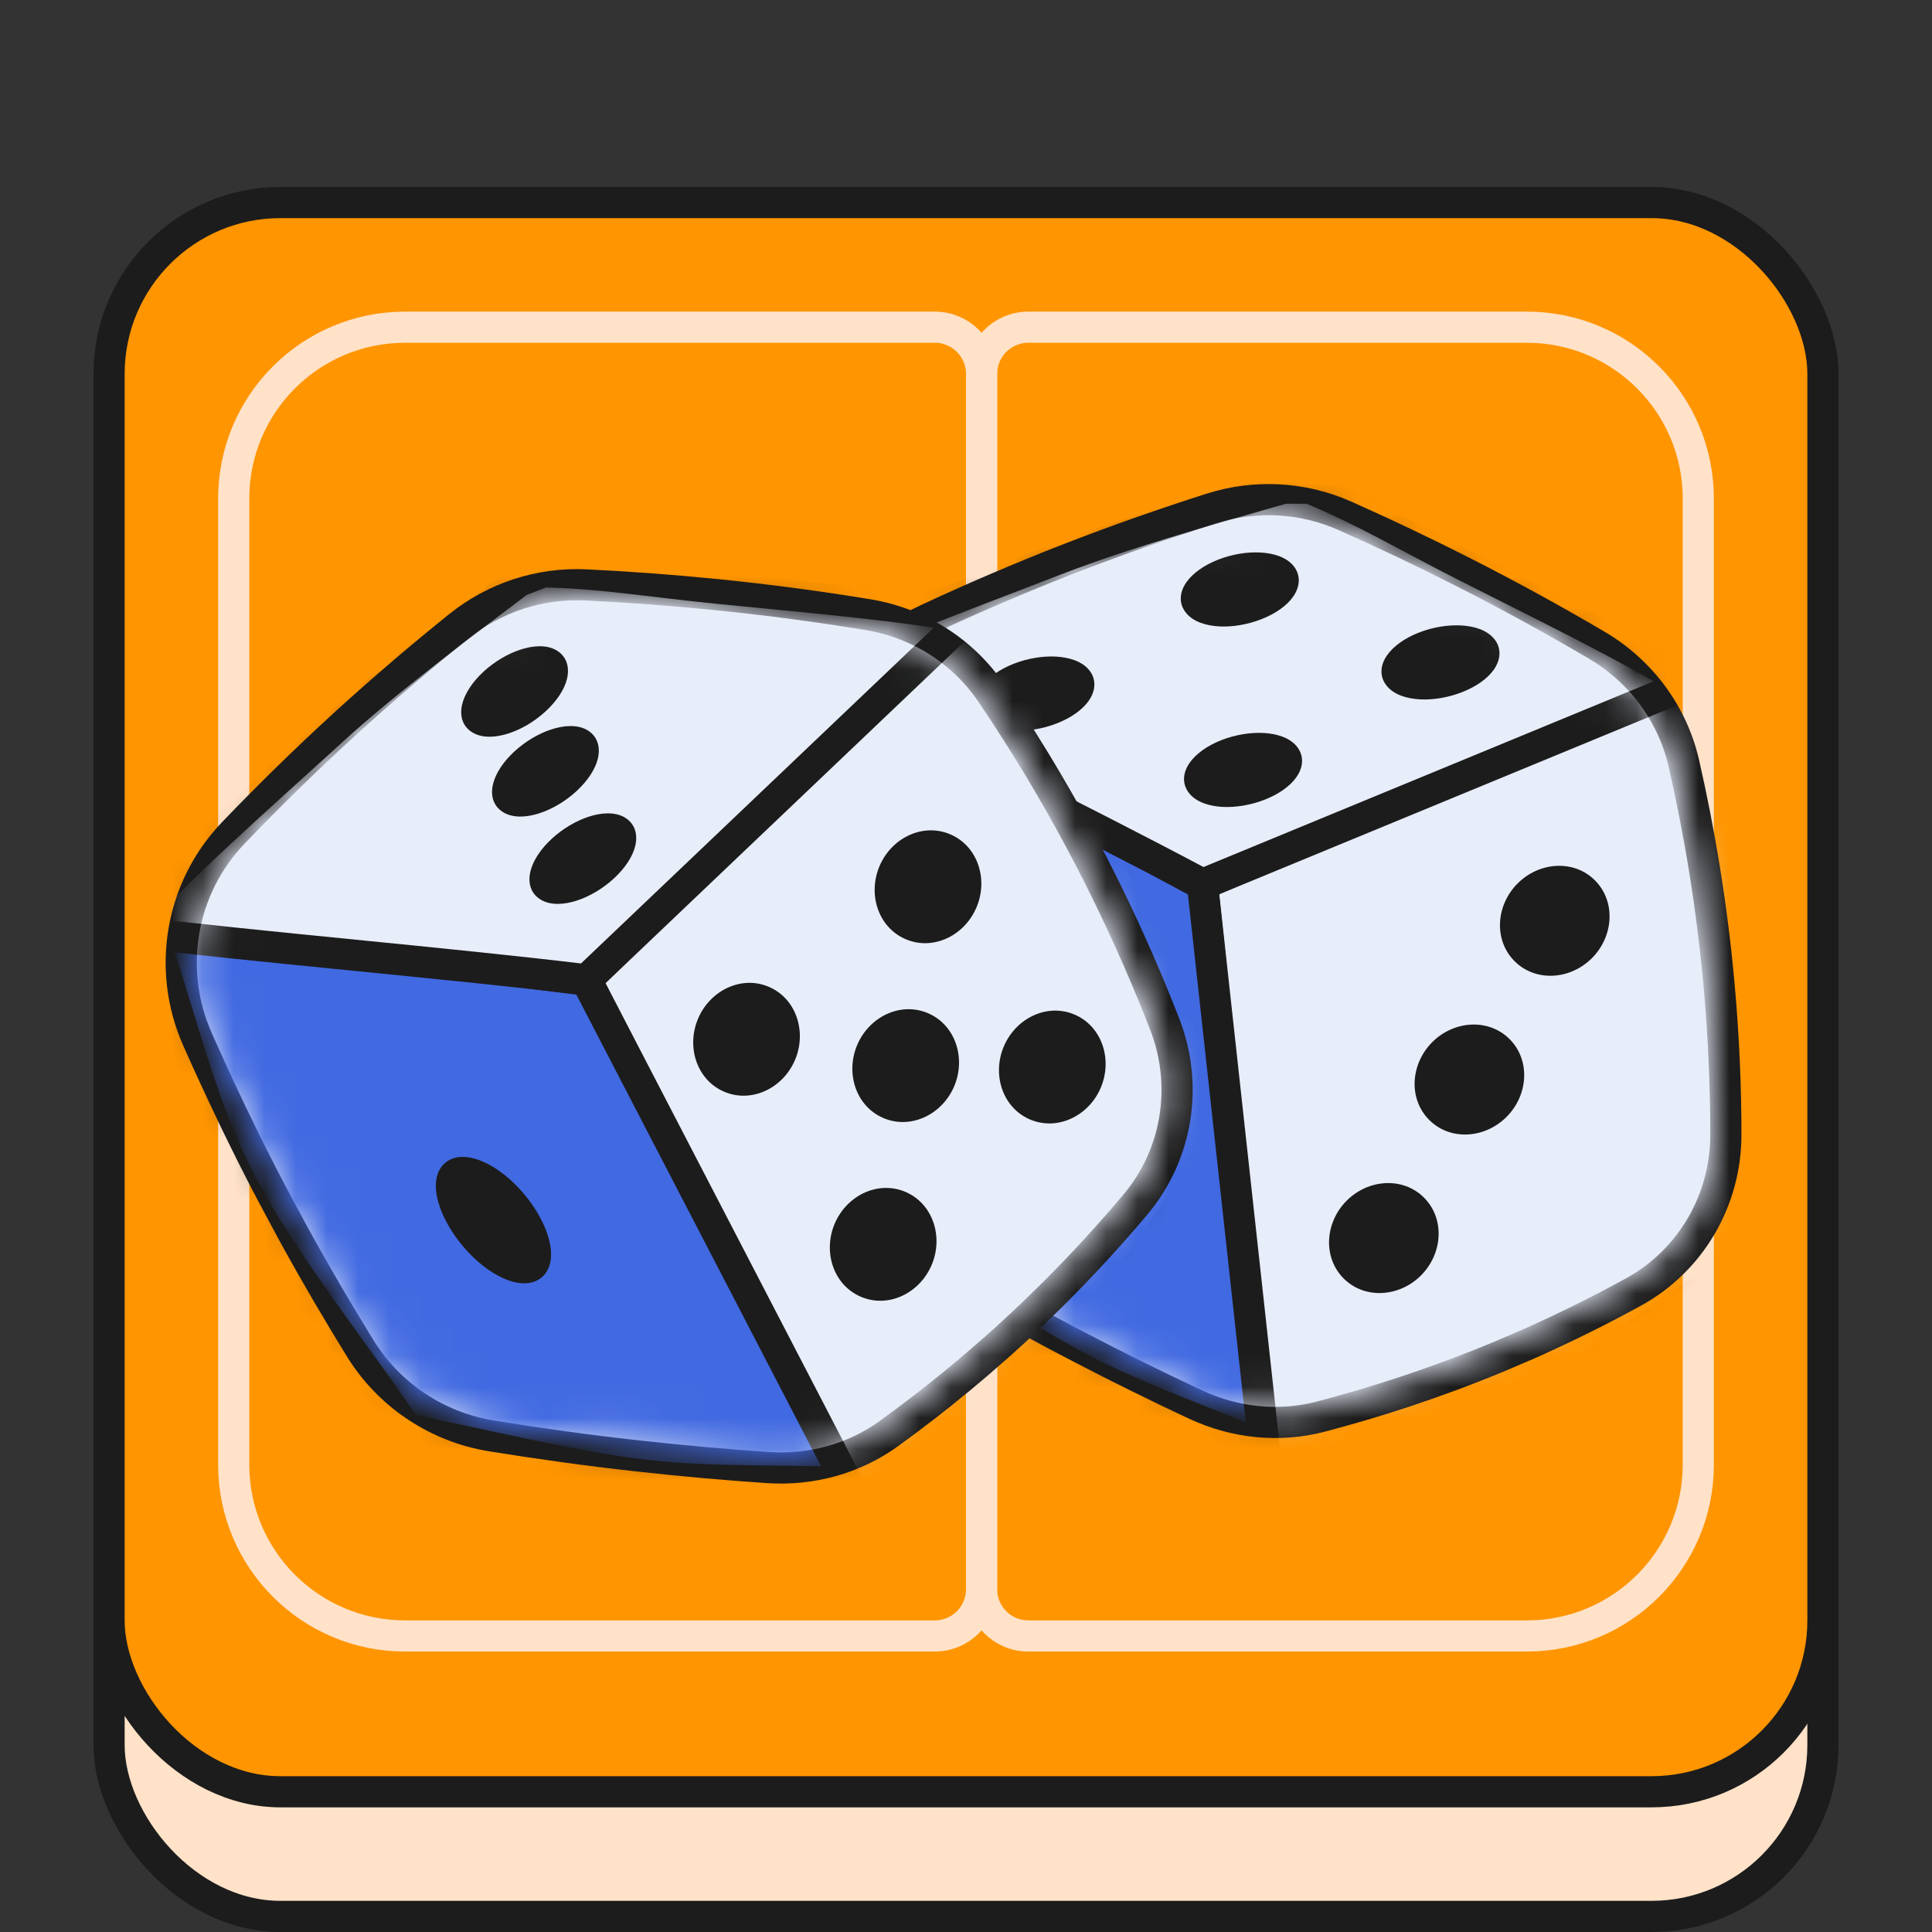
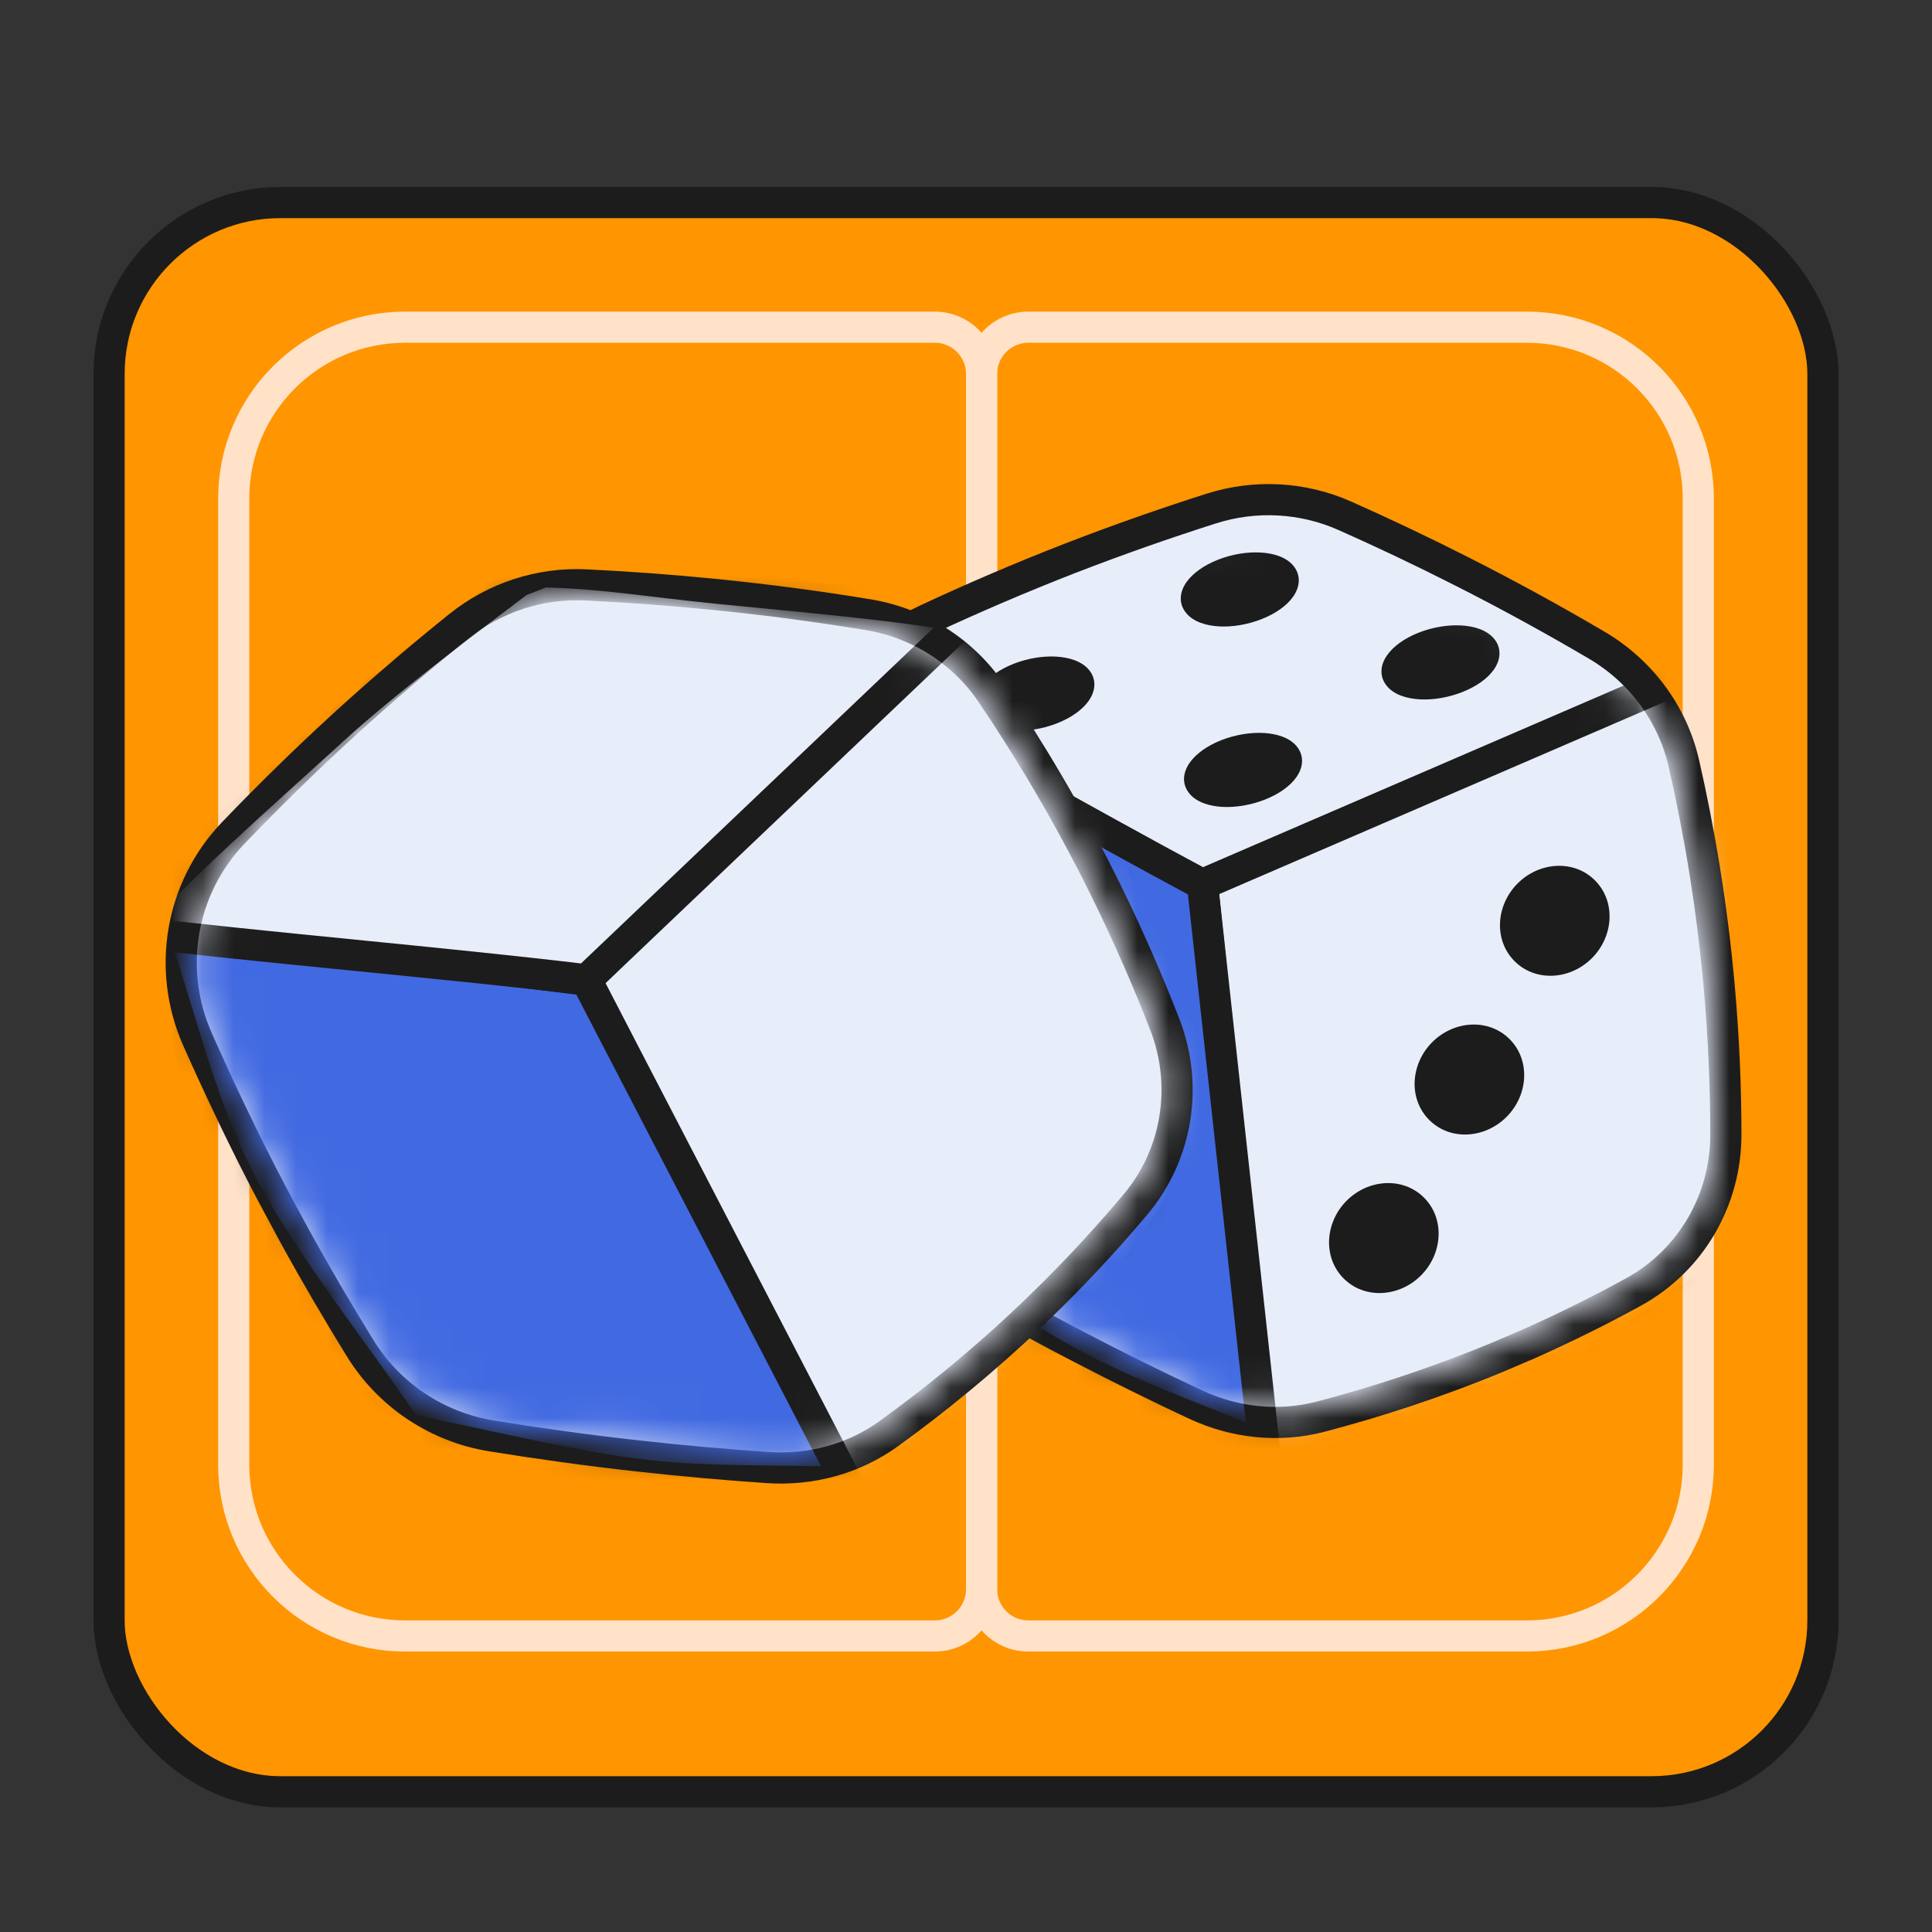
<svg xmlns="http://www.w3.org/2000/svg" width="62" height="62" viewBox="0 0 62 62" fill="none">
  <rect x="0" y="0" width="62" height="62" fill="#333333" stroke="none" />
  <g clip-path="url(#clip0_2938_2069)">
-     <rect x="3.5" y="10.5" width="55" height="51" rx="5.5" fill="#FFE2C8" stroke="#1C1C1C" />
    <rect x="3.5" y="6.5" width="55" height="51" rx="5.5" fill="#FF9500" stroke="#1C1C1C" />
    <path d="M9 31.5H30C30.828 31.5 31.5 32.172 31.5 33V51C31.5 51.828 30.828 52.5 30 52.5H13C9.962 52.5 7.5 50.038 7.5 47V33C7.5 32.172 8.172 31.5 9 31.5Z" stroke="#FFE2C8" />
    <path d="M33 31.5H53C53.828 31.5 54.5 32.172 54.5 33V47C54.5 50.038 52.038 52.5 49 52.5H33C32.172 52.5 31.5 51.828 31.5 51V33C31.5 32.172 32.172 31.5 33 31.5Z" stroke="#FFE2C8" />
    <path d="M13 10.5H30C30.828 10.5 31.5 11.172 31.5 12V30C31.5 30.828 30.828 31.5 30 31.5H9C8.172 31.5 7.5 30.828 7.5 30V16C7.5 12.962 9.962 10.5 13 10.5Z" stroke="#FFE2C8" />
    <path d="M33 10.5H49C52.038 10.5 54.5 12.962 54.5 16V30C54.5 30.828 53.828 31.5 53 31.5H33C32.172 31.5 31.5 30.828 31.5 30V12C31.5 11.172 32.172 10.5 33 10.5Z" stroke="#FFE2C8" />
    <path d="M55.385 36.412C55.387 38.508 54.264 40.45 52.42 41.462C51.371 42.038 50.229 42.609 48.995 43.155L48.111 43.533C46.065 44.383 44.133 45.003 42.386 45.461C41.04 45.814 39.622 45.659 38.373 45.076C37.16 44.509 35.913 43.896 34.638 43.231C33.172 42.47 31.782 41.696 30.465 40.923C28.942 40.029 27.878 38.522 27.555 36.784C27.308 35.455 27.081 34.061 26.886 32.608L26.703 31.135C26.489 29.27 26.349 27.407 26.266 25.646C26.149 23.203 27.507 20.926 29.727 19.889C31.174 19.213 32.717 18.548 34.356 17.91L34.357 17.91C35.917 17.306 37.426 16.78 38.874 16.319C40.28 15.872 41.802 15.952 43.152 16.55C44.378 17.094 45.645 17.694 46.946 18.355C48.473 19.129 49.905 19.919 51.245 20.707C52.651 21.535 53.671 22.898 54.037 24.497C54.523 26.625 54.938 29.036 55.174 31.69C55.322 33.356 55.384 34.935 55.385 36.412Z" fill="#E8EDFA" stroke="#1C1C1C" stroke-linejoin="round" />
    <mask id="mask0_2938_2069" style="mask-type:alpha" maskUnits="userSpaceOnUse" x="26" y="16" width="30" height="30">
-       <path d="M27.101 25.831C26.992 23.588 28.237 21.501 30.273 20.553C31.653 19.911 33.122 19.278 34.681 18.672C36.176 18.093 37.624 17.588 39.013 17.145C40.303 16.733 41.698 16.807 42.936 17.357C44.111 17.878 45.324 18.454 46.57 19.086C48.031 19.828 49.404 20.584 50.689 21.339C51.981 22.098 52.914 23.347 53.247 24.808C53.712 26.853 54.107 29.165 54.334 31.707C54.474 33.291 54.534 34.793 54.538 36.199C54.542 38.117 53.515 39.889 51.833 40.809C50.838 41.352 49.758 41.891 48.592 42.407C46.32 43.409 44.177 44.115 42.262 44.62C41.035 44.943 39.736 44.803 38.587 44.266C37.423 43.721 36.227 43.133 35.004 42.495C33.601 41.766 32.27 41.025 31.007 40.285C29.608 39.465 28.63 38.081 28.335 36.486C28.02 34.785 27.741 32.974 27.521 31.067C27.317 29.291 27.182 27.515 27.101 25.831Z" fill="white" stroke="#231F20" stroke-linejoin="round" />
+       <path d="M27.101 25.831C26.992 23.588 28.237 21.501 30.273 20.553C31.653 19.911 33.122 19.278 34.681 18.672C36.176 18.093 37.624 17.588 39.013 17.145C40.303 16.733 41.698 16.807 42.936 17.357C48.031 19.828 49.404 20.584 50.689 21.339C51.981 22.098 52.914 23.347 53.247 24.808C53.712 26.853 54.107 29.165 54.334 31.707C54.474 33.291 54.534 34.793 54.538 36.199C54.542 38.117 53.515 39.889 51.833 40.809C50.838 41.352 49.758 41.891 48.592 42.407C46.32 43.409 44.177 44.115 42.262 44.62C41.035 44.943 39.736 44.803 38.587 44.266C37.423 43.721 36.227 43.133 35.004 42.495C33.601 41.766 32.27 41.025 31.007 40.285C29.608 39.465 28.63 38.081 28.335 36.486C28.02 34.785 27.741 32.974 27.521 31.067C27.317 29.291 27.182 27.515 27.101 25.831Z" fill="white" stroke="#231F20" stroke-linejoin="round" />
    </mask>
    <g mask="url(#mask0_2938_2069)">
      <path d="M38.587 28.381L55.43 21.111C56.129 23.653 56.163 26.584 56.477 30.114C56.724 32.907 56.808 37.748 56.686 39.955C55.057 41.006 50.593 44.389 48.311 45.399C45.254 46.747 42.913 47.195 40.564 47.702C39.974 42.137 39.182 33.951 38.587 28.381Z" fill="#E8EDFA" stroke="#1C1C1C" stroke-miterlimit="10" />
      <path d="M28.007 39.747C27.488 37.361 26.244 33.403 25.913 30.535C25.541 27.315 26.131 24.22 26.123 21.532C29.984 23.6 34.729 26.32 38.59 28.388L40.57 46.447C38.857 45.69 36.562 44.902 34.707 43.935C32.475 42.775 29.892 40.92 28.007 39.747Z" fill="#4169E1" stroke="#1C1C1C" stroke-miterlimit="10" />
-       <path d="M41.194 15.666C39.209 16.235 36.089 17.102 33.865 17.969C31.001 19.083 27.534 20.339 25.281 21.529C29.146 23.593 34.728 26.311 38.594 28.376L54.175 21.947C52.353 20.796 49.305 19.322 47.056 18.178C45.117 17.194 43.786 16.39 42.031 15.666L41.194 15.666Z" fill="#E8EDFA" stroke="#1C1C1C" stroke-miterlimit="10" />
      <path d="M34.939 22.488C34.735 22.779 34.375 23.034 33.926 23.21C33.473 23.389 32.987 23.466 32.563 23.443C32.152 23.421 31.742 23.299 31.508 23.018L31.509 23.018C31.386 22.872 31.326 22.7 31.333 22.518C31.341 22.342 31.41 22.175 31.513 22.028C31.717 21.736 32.078 21.479 32.528 21.302C32.981 21.124 33.467 21.048 33.89 21.071C34.301 21.094 34.713 21.215 34.947 21.497C35.068 21.643 35.127 21.816 35.119 21.997C35.111 22.173 35.041 22.34 34.939 22.488ZM41.499 19.147C41.295 19.438 40.934 19.692 40.485 19.869C40.032 20.047 39.546 20.125 39.122 20.102C38.712 20.079 38.301 19.958 38.067 19.676L38.069 19.676C37.945 19.53 37.885 19.358 37.893 19.177C37.9 19.001 37.969 18.834 38.072 18.687C38.276 18.395 38.638 18.138 39.088 17.961C39.541 17.783 40.026 17.707 40.45 17.731C40.861 17.753 41.272 17.873 41.506 18.155C41.627 18.302 41.687 18.475 41.679 18.656C41.671 18.832 41.601 19 41.499 19.147ZM41.604 24.938C41.401 25.23 41.039 25.484 40.589 25.661C40.137 25.839 39.651 25.917 39.227 25.894C38.816 25.871 38.406 25.75 38.172 25.469L38.173 25.469C38.05 25.323 37.99 25.151 37.997 24.969C38.005 24.793 38.075 24.626 38.178 24.478C38.382 24.187 38.743 23.93 39.193 23.753C39.646 23.575 40.132 23.499 40.555 23.522C40.966 23.545 41.377 23.666 41.61 23.947C41.732 24.094 41.791 24.267 41.784 24.448C41.776 24.624 41.707 24.791 41.604 24.938ZM34.465 35.715C34.407 36.216 34.199 36.626 33.813 36.761C33.427 36.897 33.008 36.705 32.652 36.347C32.29 35.984 31.998 35.461 31.811 34.916C31.624 34.37 31.531 33.776 31.59 33.265C31.648 32.764 31.857 32.355 32.241 32.219C32.628 32.083 33.048 32.275 33.405 32.632C33.769 32.998 34.06 33.522 34.247 34.067C34.433 34.612 34.524 35.204 34.465 35.715ZM47.94 21.487C47.736 21.779 47.375 22.033 46.925 22.21C46.472 22.388 45.986 22.466 45.563 22.443C45.152 22.42 44.741 22.299 44.508 22.017L44.509 22.017C44.386 21.872 44.326 21.699 44.333 21.518C44.34 21.342 44.41 21.175 44.513 21.028C44.717 20.736 45.079 20.479 45.529 20.302C45.981 20.124 46.467 20.048 46.891 20.071C47.302 20.093 47.712 20.215 47.946 20.496C48.068 20.643 48.127 20.816 48.119 20.997C48.112 21.173 48.042 21.34 47.94 21.487ZM51.088 30.747C50.392 31.445 49.279 31.522 48.603 30.844C47.928 30.166 48.005 29.05 48.701 28.352C49.396 27.654 50.509 27.576 51.185 28.253C51.861 28.932 51.783 30.049 51.088 30.747ZM48.348 35.841C47.653 36.539 46.539 36.617 45.864 35.939C45.188 35.26 45.266 34.143 45.961 33.445C46.657 32.748 47.77 32.67 48.446 33.348C49.121 34.026 49.044 35.143 48.348 35.841ZM45.602 40.929C44.907 41.627 43.794 41.704 43.118 41.026C42.443 40.347 42.52 39.23 43.215 38.532C43.911 37.835 45.024 37.758 45.7 38.435C46.375 39.114 46.298 40.231 45.602 40.929Z" fill="#1C1C1C" />
    </g>
    <path d="M37.379 32.873C38.138 34.828 37.791 37.044 36.437 38.654C35.667 39.57 34.808 40.514 33.854 41.469L33.166 42.141C31.565 43.672 29.988 44.948 28.524 46.006C27.396 46.821 26.018 47.189 24.642 47.096C23.307 47.006 21.923 46.884 20.493 46.725C18.852 46.544 17.276 46.324 15.768 46.079C14.026 45.795 12.489 44.774 11.56 43.27C10.85 42.12 10.135 40.902 9.429 39.617L8.726 38.309C7.853 36.648 7.05 34.961 6.336 33.349C5.346 31.113 5.79 28.499 7.486 26.73C8.591 25.578 9.789 24.4 11.088 23.213L11.088 23.212C12.325 22.086 13.543 21.051 14.726 20.099C15.876 19.174 17.324 18.699 18.799 18.77C20.139 18.834 21.537 18.936 22.989 19.082C24.692 19.253 26.313 19.472 27.847 19.724C29.458 19.988 30.901 20.89 31.819 22.249C33.041 24.058 34.298 26.157 35.477 28.547C36.216 30.047 36.844 31.497 37.379 32.873Z" fill="#E8EDFA" stroke="#1C1C1C" stroke-linejoin="round" />
    <mask id="mask1_2938_2069" style="mask-type:alpha" maskUnits="userSpaceOnUse" x="6" y="19" width="32" height="28">
      <path d="M7.182 33.22C6.271 31.168 6.678 28.772 8.235 27.153C9.289 26.056 10.431 24.935 11.666 23.806C12.851 22.727 14.018 21.733 15.154 20.818C16.208 19.969 17.536 19.534 18.889 19.6C20.173 19.662 21.512 19.761 22.902 19.9C24.533 20.064 26.086 20.273 27.557 20.514C29.036 20.755 30.357 21.583 31.195 22.826C32.367 24.564 33.57 26.578 34.699 28.867C35.402 30.293 36.001 31.671 36.512 32.982C37.208 34.768 36.891 36.791 35.654 38.257C34.923 39.123 34.11 40.015 33.209 40.917C31.452 42.672 29.708 44.105 28.105 45.267C27.077 46.011 25.816 46.35 24.55 46.263C23.268 46.176 21.94 46.059 20.569 45.906C18.998 45.732 17.489 45.523 16.043 45.288C14.443 45.029 13.032 44.091 12.18 42.711C11.272 41.238 10.358 39.65 9.464 37.951C8.633 36.368 7.866 34.761 7.182 33.22Z" fill="white" stroke="#231F20" stroke-linejoin="round" />
    </mask>
    <g mask="url(#mask1_2938_2069)">
      <path d="M18.814 31.451L31.896 18.589C33.466 20.707 34.555 23.429 36.123 26.607C37.362 29.123 39.188 33.606 39.871 35.708C38.732 37.277 35.791 42.044 34.027 43.809C31.663 46.17 29.642 47.433 27.634 48.754C25.074 43.777 21.38 36.43 18.814 31.451Z" fill="#E8EDFA" stroke="#1C1C1C" stroke-miterlimit="10" />
      <path d="M13.052 45.871C11.706 43.832 9.117 40.591 7.773 38.036C6.263 35.167 5.696 32.068 4.718 29.564C9.065 30.099 14.472 30.922 18.819 31.456L27.186 47.583C25.316 47.494 22.891 47.589 20.812 47.356C18.312 47.081 15.233 46.284 13.052 45.871Z" fill="#4169E1" stroke="#1C1C1C" stroke-miterlimit="10" />
      <path d="M16.654 18.652C15.008 19.9 12.412 21.835 10.652 23.446C8.383 25.519 5.603 27.942 3.931 29.865C8.281 30.395 14.469 30.914 18.819 31.443L31.027 19.822C28.913 19.406 25.538 19.132 23.028 18.878C20.864 18.661 19.332 18.392 17.435 18.35L16.654 18.652Z" fill="#E8EDFA" stroke="#1C1C1C" stroke-miterlimit="10" />
-       <path d="M18.195 21.788C18.11 22.133 17.865 22.5 17.51 22.827C17.152 23.157 16.727 23.405 16.323 23.536C15.932 23.663 15.505 23.698 15.186 23.52L15.187 23.52C15.02 23.428 14.901 23.29 14.842 23.119C14.786 22.952 14.79 22.77 14.833 22.596C14.918 22.25 15.163 21.881 15.518 21.553C15.876 21.224 16.302 20.977 16.705 20.846C17.097 20.718 17.523 20.683 17.843 20.861C18.009 20.954 18.127 21.094 18.185 21.265C18.241 21.432 18.237 21.613 18.195 21.788ZM19.185 24.349C19.1 24.694 18.855 25.062 18.499 25.39C18.142 25.719 17.717 25.966 17.313 26.098C16.922 26.225 16.495 26.26 16.176 26.082L16.177 26.081C16.009 25.99 15.891 25.852 15.832 25.68C15.775 25.513 15.78 25.332 15.823 25.157C15.908 24.811 16.153 24.442 16.508 24.115C16.866 23.785 17.292 23.538 17.695 23.407C18.087 23.28 18.513 23.244 18.833 23.422C18.999 23.516 19.117 23.655 19.175 23.827C19.231 23.994 19.227 24.175 19.185 24.349ZM20.384 27.15C20.3 27.496 20.055 27.864 19.7 28.191C19.342 28.521 18.917 28.769 18.513 28.9C18.122 29.027 17.695 29.062 17.376 28.885L17.377 28.884C17.209 28.793 17.091 28.654 17.033 28.482C16.976 28.315 16.981 28.134 17.023 27.96C17.108 27.614 17.352 27.243 17.708 26.916C18.066 26.586 18.491 26.34 18.895 26.208C19.286 26.081 19.713 26.046 20.033 26.224C20.2 26.317 20.316 26.457 20.375 26.628C20.431 26.795 20.427 26.976 20.384 27.15ZM17.618 39.777C17.745 40.266 17.698 40.723 17.388 40.989C17.077 41.255 16.617 41.228 16.155 41.023C15.686 40.815 15.226 40.431 14.855 39.991C14.483 39.55 14.183 39.03 14.053 38.531C13.926 38.044 13.973 37.586 14.283 37.321C14.594 37.055 15.055 37.081 15.516 37.286C15.988 37.495 16.449 37.879 16.819 38.319C17.19 38.76 17.488 39.279 17.618 39.777ZM25.503 34.038C25.106 34.94 24.095 35.414 23.22 35.026C22.346 34.637 22.015 33.568 22.412 32.666C22.808 31.764 23.818 31.289 24.693 31.677C25.568 32.066 25.899 33.136 25.503 34.038ZM31.326 29.143C30.93 30.046 29.919 30.52 29.044 30.131C28.169 29.743 27.838 28.673 28.235 27.771C28.631 26.869 29.641 26.395 30.516 26.783C31.391 27.171 31.723 28.241 31.326 29.143ZM30.611 34.883C30.214 35.785 29.203 36.259 28.328 35.87C27.454 35.482 27.122 34.412 27.519 33.51C27.916 32.608 28.925 32.135 29.8 32.523C30.675 32.911 31.007 33.981 30.611 34.883ZM29.887 40.619C29.49 41.521 28.481 41.995 27.606 41.606C26.731 41.218 26.4 40.148 26.796 39.246C27.193 38.344 28.203 37.87 29.078 38.258C29.953 38.647 30.284 39.717 29.887 40.619ZM35.315 34.929C34.918 35.831 33.908 36.304 33.033 35.916C32.159 35.528 31.827 34.459 32.224 33.557C32.62 32.655 33.63 32.18 34.505 32.568C35.38 32.957 35.711 34.027 35.315 34.929Z" fill="#1C1C1C" />
    </g>
  </g>
  <defs>
    <clipPath id="clip0_2938_2069">
      <rect width="62" height="62" fill="white" />
    </clipPath>
  </defs>
</svg>